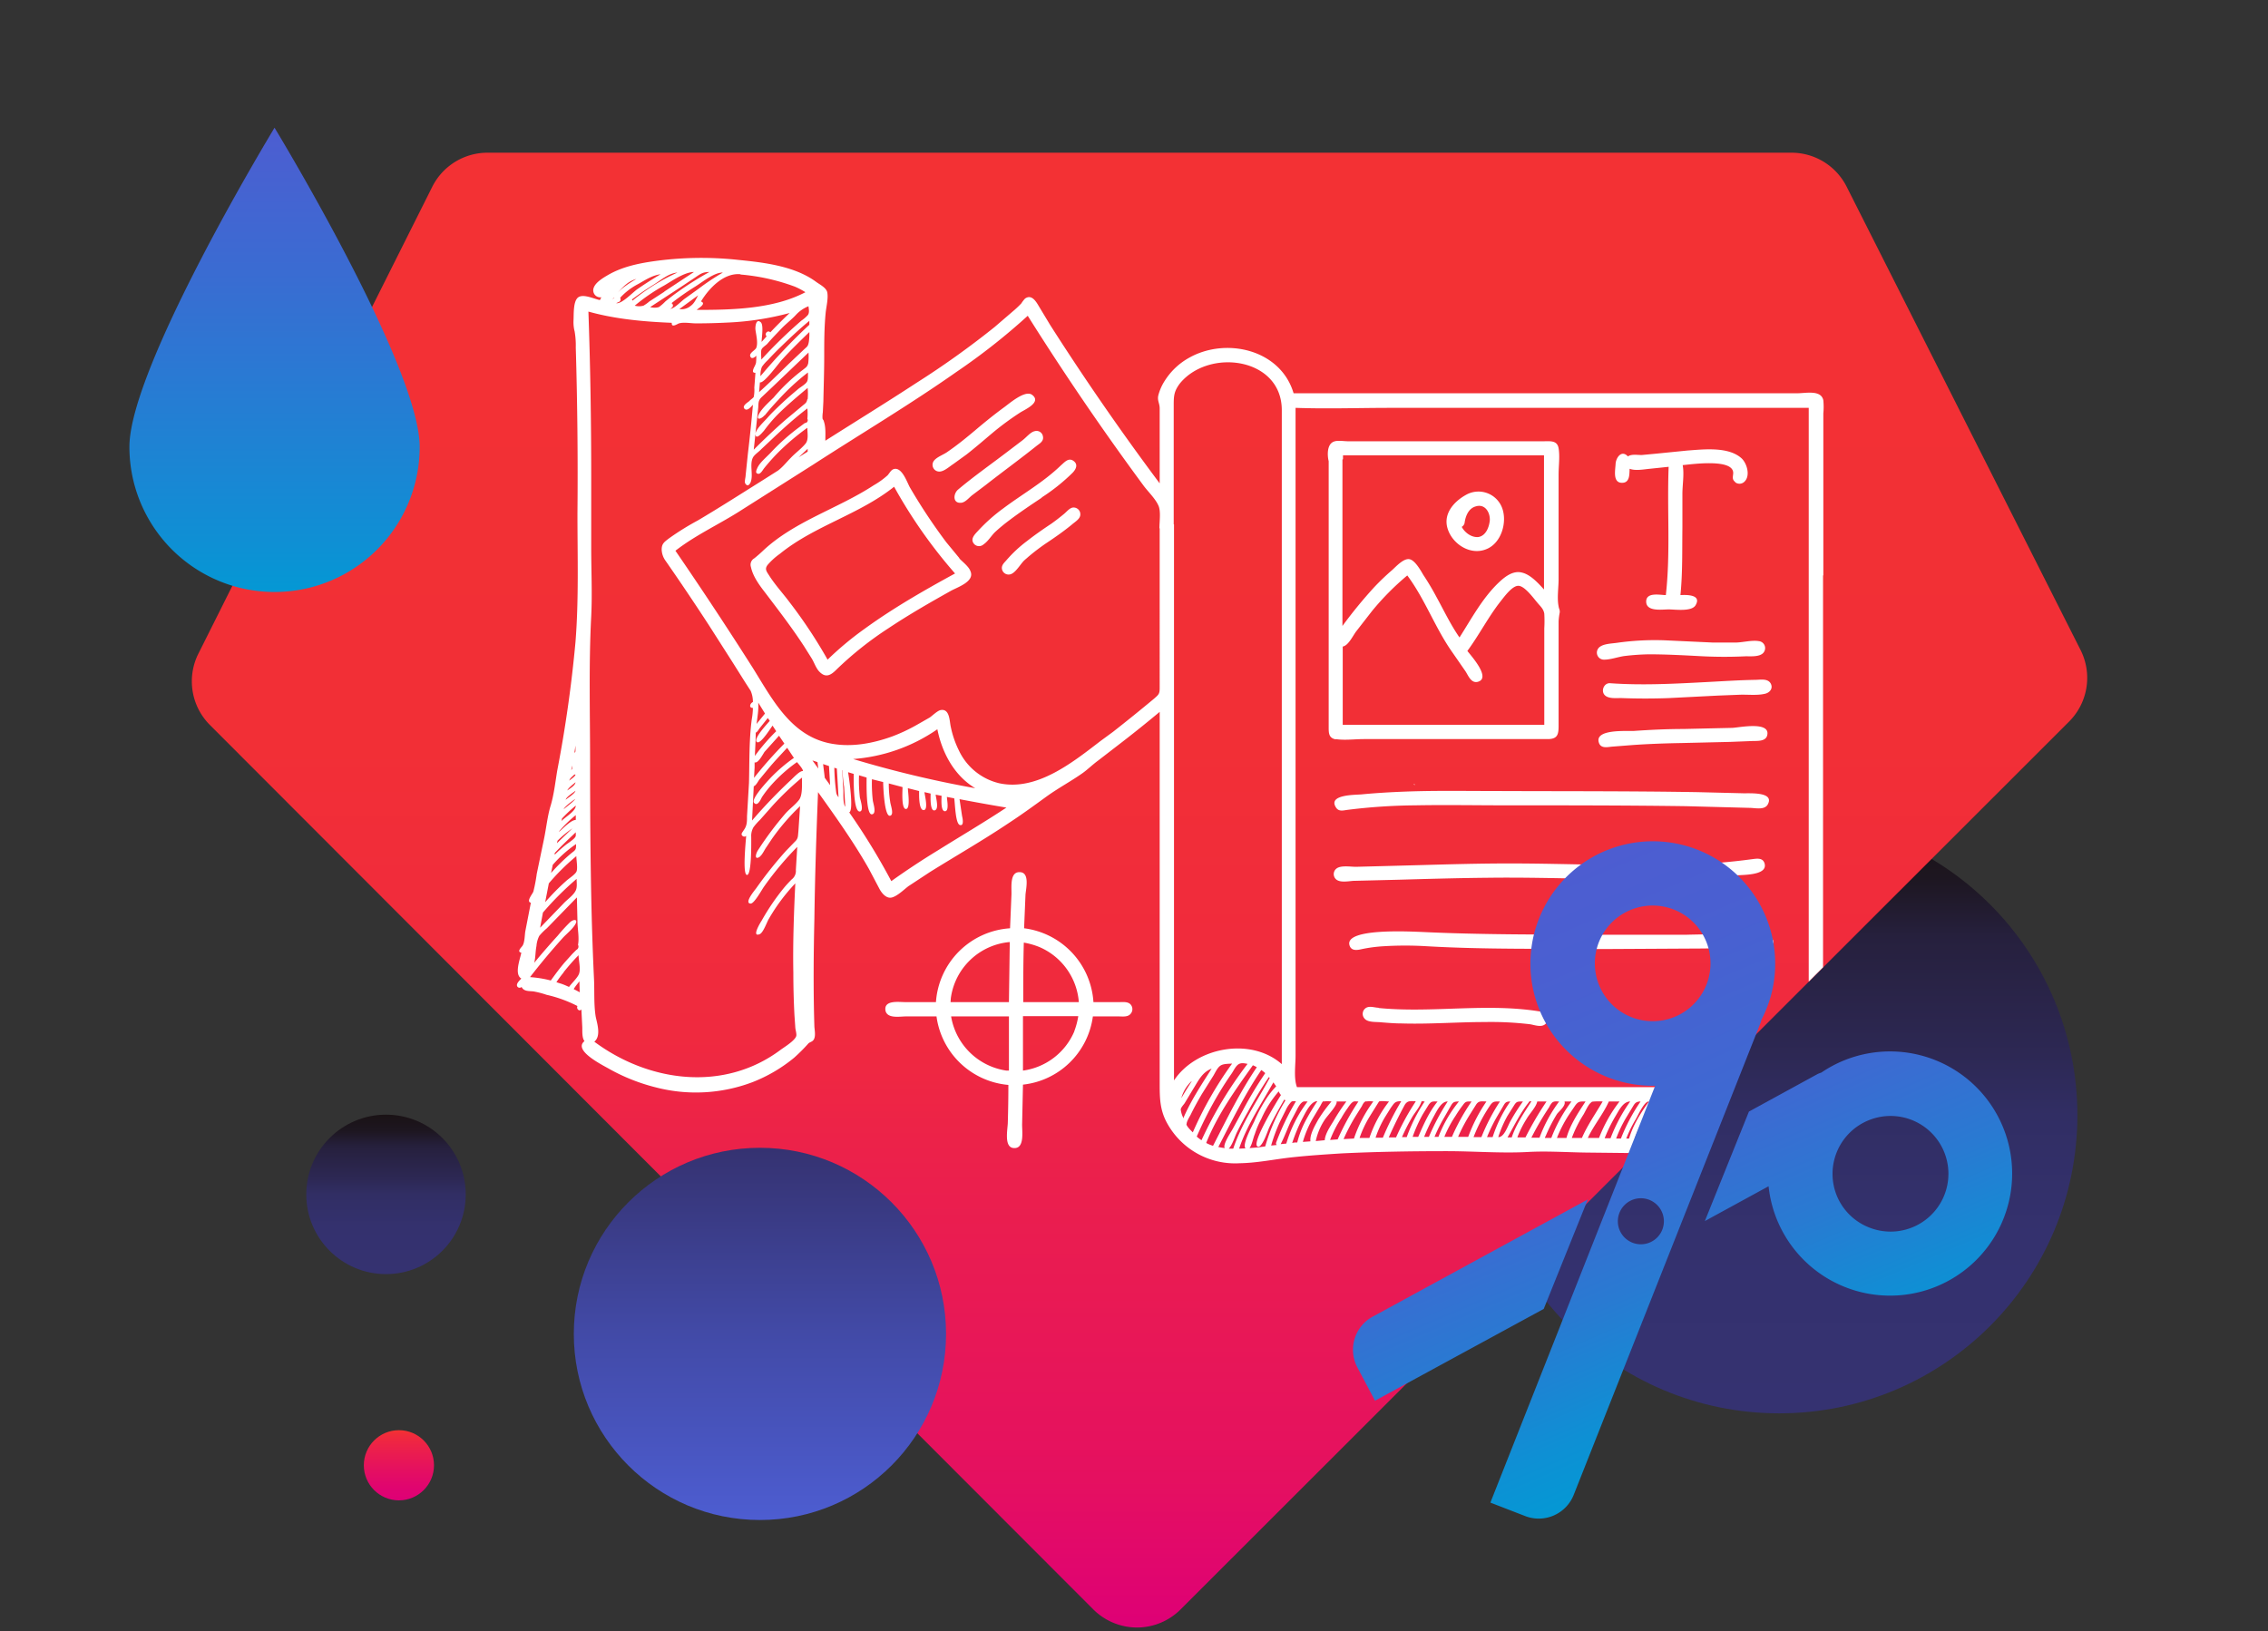
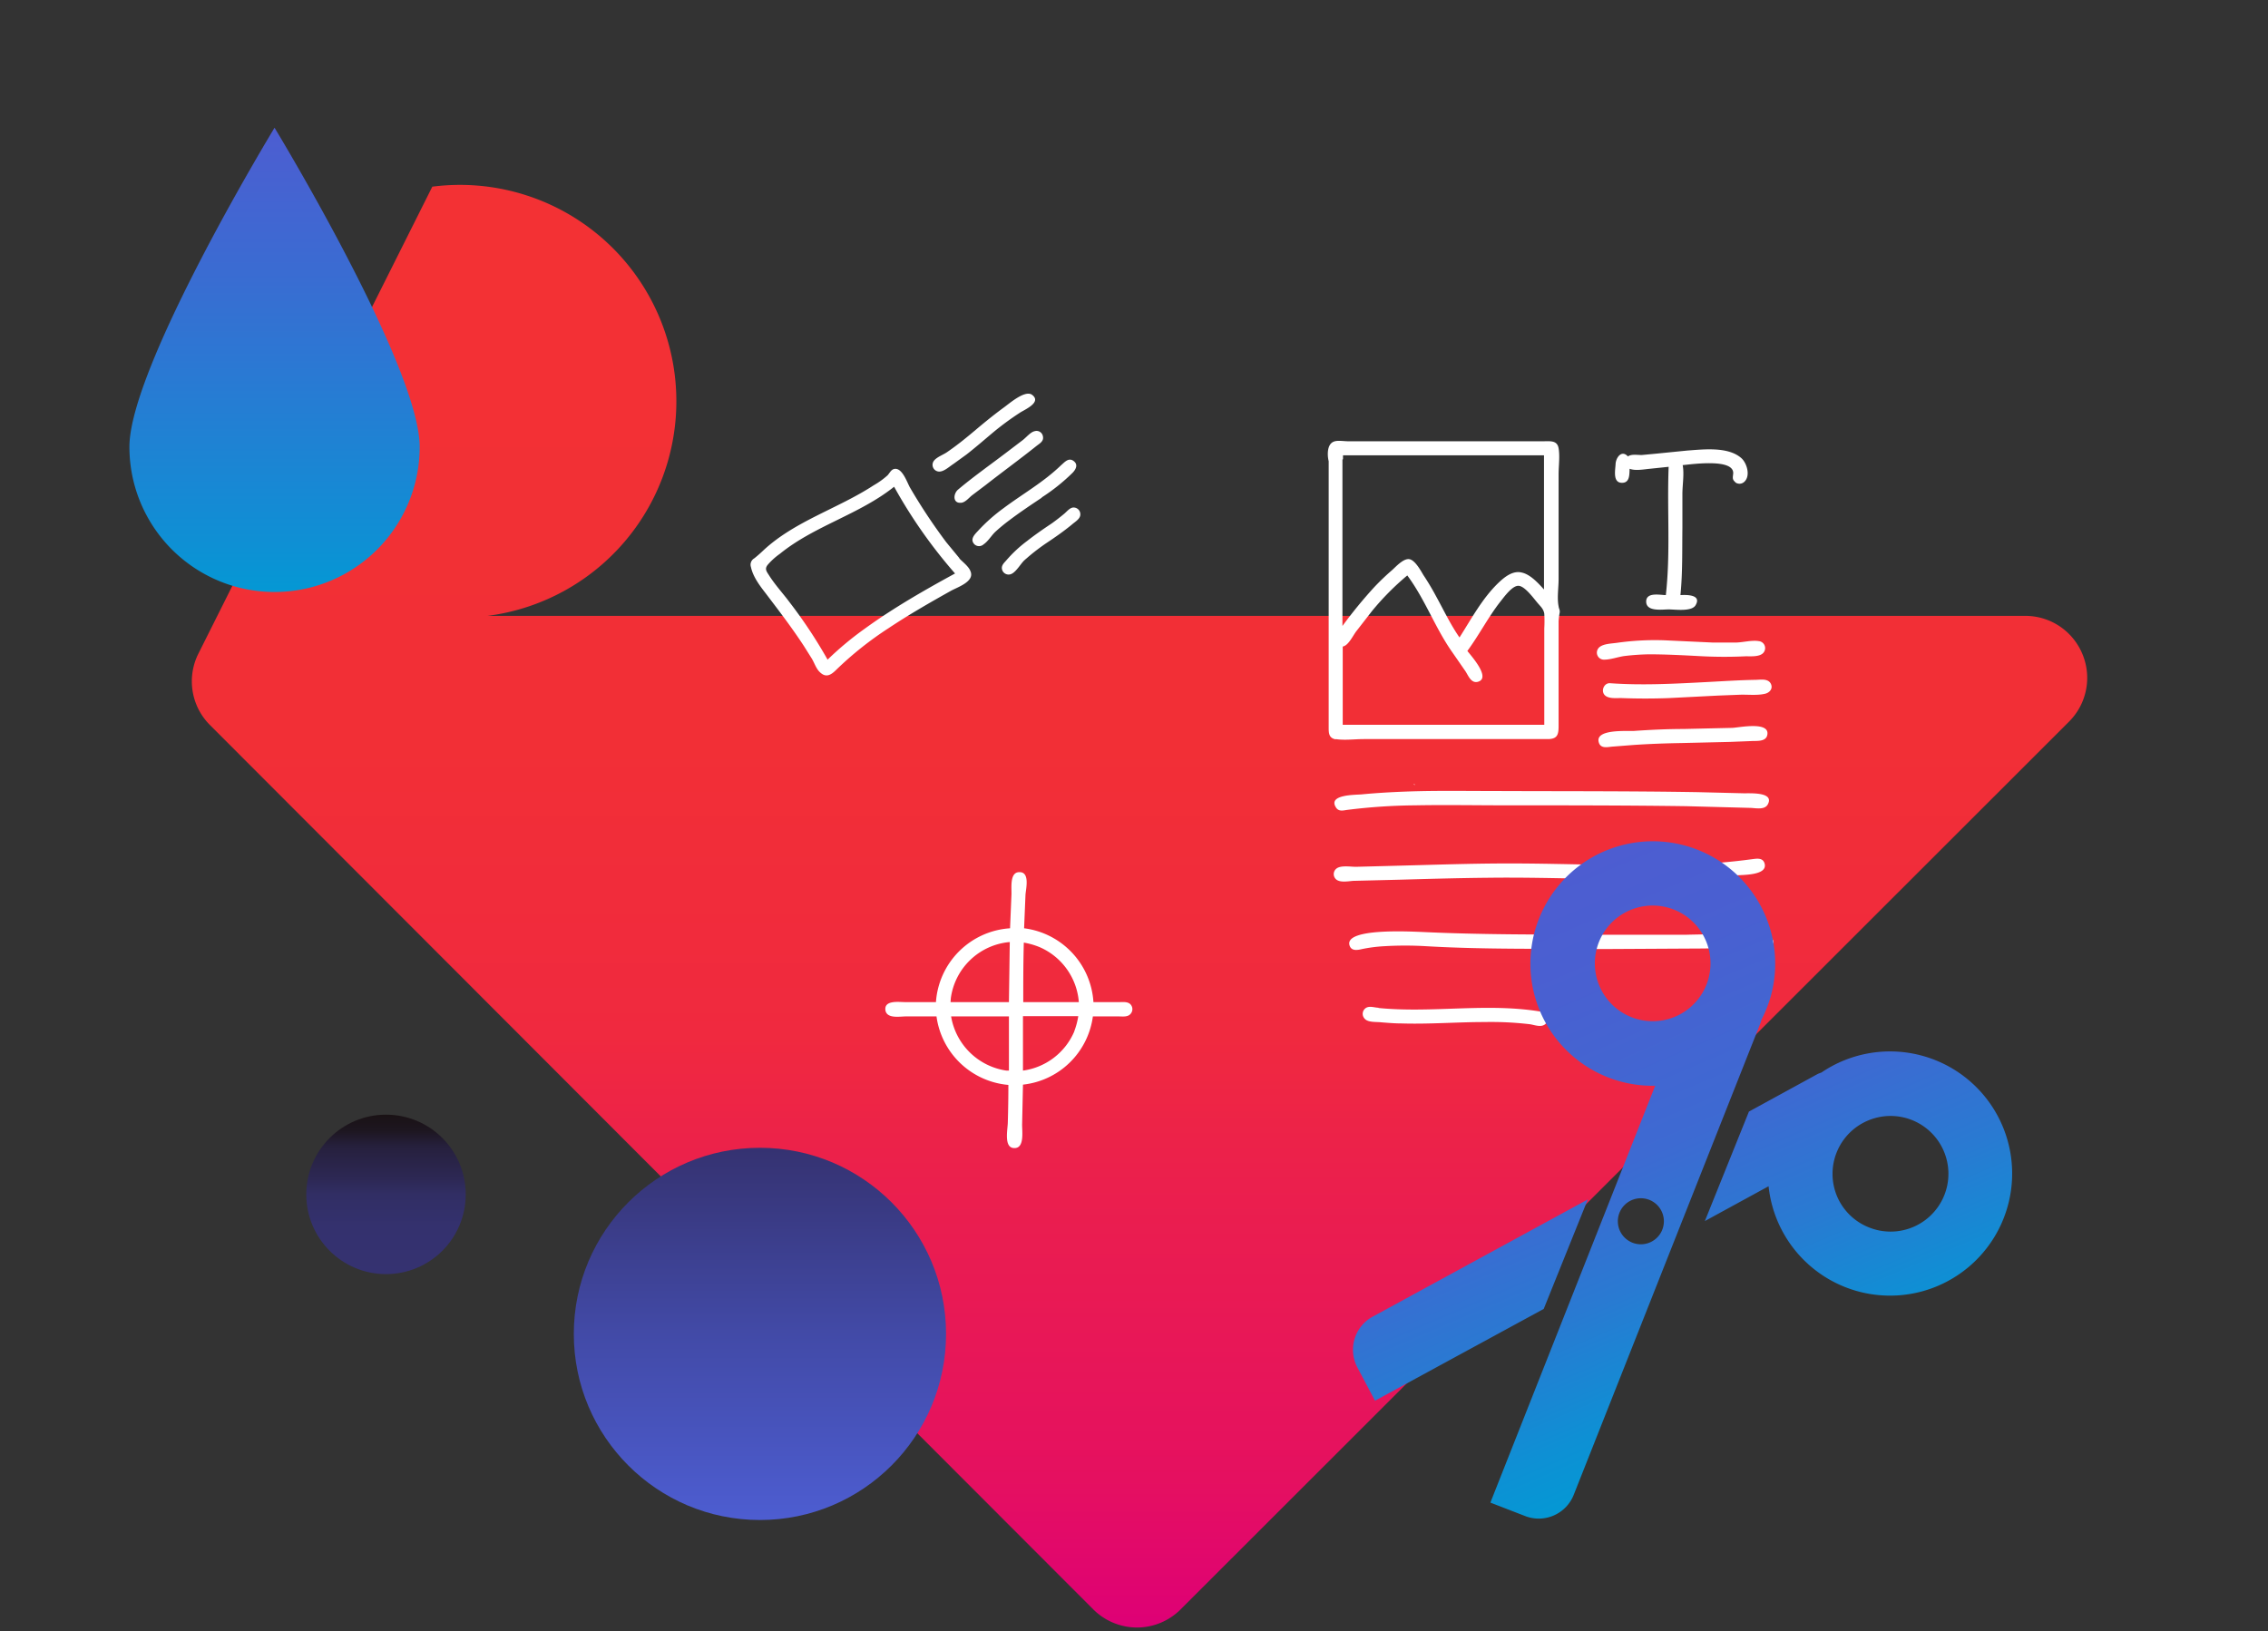
<svg xmlns="http://www.w3.org/2000/svg" xmlns:xlink="http://www.w3.org/1999/xlink" viewBox="0 0 807.9 581.1">
  <rect x="0" y="0" width="807.9" height="581.1" fill="#333333" stroke="none" />
  <defs>
    <linearGradient id="Neues_Verlaufsfeld_3" x1="633.8" x2="633.8" y1="503.5" y2="291.1" gradientUnits="userSpaceOnUse">
      <stop offset="0" stop-color="#353271" />
      <stop offset=".3" stop-color="#34316e" />
      <stop offset=".5" stop-color="#312e64" />
      <stop offset=".6" stop-color="#2d2854" />
      <stop offset=".8" stop-color="#26203d" />
      <stop offset=".9" stop-color="#1d1620" />
      <stop offset="1" stop-color="#1a1215" />
    </linearGradient>
    <linearGradient id="Unbenannter_Verlauf_70" x1="405.9" x2="405.9" y1="579.7" y2="54.4" gradientUnits="userSpaceOnUse">
      <stop offset="0" stop-color="#de0076" />
      <stop offset=".1" stop-color="#e51060" />
      <stop offset=".3" stop-color="#eb1f4d" />
      <stop offset=".4" stop-color="#f0293f" />
      <stop offset=".6" stop-color="#f22f36" />
      <stop offset="1" stop-color="#f33134" />
    </linearGradient>
    <linearGradient id="Unbenannter_Verlauf_19" x1="97.8" x2="97.8" y1="210.8" y2="45.5" gradientUnits="userSpaceOnUse">
      <stop offset="0" stop-color="#0498d4" />
      <stop offset=".1" stop-color="#0e90d4" />
      <stop offset=".7" stop-color="#3b6bd2" />
      <stop offset="1" stop-color="#4d5dd1" />
    </linearGradient>
    <linearGradient id="Unbenannter_Verlauf_48" x1="142.1" x2="142.1" y1="534.5" y2="509.5" gradientUnits="userSpaceOnUse">
      <stop offset="0" stop-color="#de0076" />
      <stop offset=".2" stop-color="#e0056f" />
      <stop offset=".5" stop-color="#e6135c" />
      <stop offset=".9" stop-color="#f0293e" />
      <stop offset="1" stop-color="#f43232" />
    </linearGradient>
    <linearGradient id="Unbenannter_Verlauf_47" x1="270.7" x2="270.7" y1="541.5" y2="408.9" gradientUnits="userSpaceOnUse">
      <stop offset="0" stop-color="#4d5dd1" />
      <stop offset=".5" stop-color="#424aa7" />
      <stop offset="1" stop-color="#353271" />
    </linearGradient>
    <linearGradient id="Neues_Verlaufsfeld_3-2" x1="137.5" x2="137.5" y1="453.9" y2="397.1" xlink:href="#Neues_Verlaufsfeld_3" />
    <linearGradient id="Unbenannter_Verlauf_72" x1="460.4" x2="671.1" y1="269.3" y2="269.3" gradientTransform="translate(559.71 1038.06) rotate(-113.17)" gradientUnits="userSpaceOnUse">
      <stop offset="0" stop-color="#0498d4" />
      <stop offset=".1" stop-color="#0e90d4" />
      <stop offset=".3" stop-color="#297ad2" />
      <stop offset=".5" stop-color="#3d6ad2" />
      <stop offset=".8" stop-color="#4960d1" />
      <stop offset="1" stop-color="#4d5dd1" />
    </linearGradient>
    <style>
      .cls-8{fill:#fff}
    </style>
  </defs>
  <g id="Ebene_2" data-name="Ebene 2">
    <g id="CORPORATE">
-       <circle cx="633.8" cy="397.3" r="106.2" fill="url(#Neues_Verlaufsfeld_3)" />
-       <path fill="url(#Unbenannter_Verlauf_70)" d="M741.1 231.5l-83.3-165a22 22 0 00-19.7-12.1H173.7A22 22 0 00154 66.5L70.7 232.8a22 22 0 004.1 25.5l314.6 315a22.1 22.1 0 0015.6 6.5 22 22 0 0015.6-6.5L737 257.1a22 22 0 004.1-25.6z" />
+       <path fill="url(#Unbenannter_Verlauf_70)" d="M741.1 231.5a22 22 0 00-19.7-12.1H173.7A22 22 0 00154 66.5L70.7 232.8a22 22 0 004.1 25.5l314.6 315a22.1 22.1 0 0015.6 6.5 22 22 0 0015.6-6.5L737 257.1a22 22 0 004.1-25.6z" />
      <path fill="url(#Unbenannter_Verlauf_19)" d="M46.1 159.2a51.7 51.7 0 00103.4 0c0-28.6-51.7-113.7-51.7-113.7s-51.7 85.1-51.7 113.7z" />
      <path fill="none" d="M0 0h807.9v581.1H0z" />
-       <circle cx="142.1" cy="522" r="12.5" fill="url(#Unbenannter_Verlauf_48)" />
      <circle cx="270.7" cy="475.2" r="66.3" fill="url(#Unbenannter_Verlauf_47)" />
      <circle cx="137.5" cy="425.5" r="28.4" fill="url(#Neues_Verlaufsfeld_3-2)" />
      <path d="M630.7 243.4c-1.1-1.8-3.8-1.2-5.5-1.2-5.9.1-11.7.5-17.6.8-11.4.6-22.7 1.2-34 .4-2-.2-3.2 2.2-2.3 3.8 1.2 2 4.7 1.4 6.6 1.5 5.4.2 11 .2 16.4 0l17.7-.9 7.7-.3c2.7-.1 6.1.3 8.8-.3 1.8-.3 3.3-1.9 2.2-3.8zM569.2 231.2a2.5 2.5 0 002.2 3.8c2.4 0 5-1 7.3-1.3a84 84 0 018.7-.6c5.8 0 11.5.3 17.3.6a159.4 159.4 0 0017.2.1c1.9 0 5.4.3 6.5-1.6a2.5 2.5 0 00-1.9-3.8c-2.4-.4-5.4.4-7.9.5H610l-17.2-.8a96.2 96.2 0 00-16.8.9c-2 .3-5.7.3-6.8 2.2zM618.1 171.8a2.5 2.5 0 003.3-.2c2.2-2.1.9-6.5-1-8.3-4.7-4.3-13.6-3.2-19.3-2.8l-11 1.1-5.3.5c-1.5 0-3.7-.4-4.9.5-2.3-2.5-4.3.5-4.4 2.7s-1.1 6.7 2.3 6.7c2.8 0 2.6-3 2.7-5 2.1.8 5 .2 7.2 0l6.7-.7c-.6 15.2.7 30.6-1 45.7-2 0-7.1-1.2-7 2.4s5.7 2.7 8 2.7 8.2.9 9.6-1.5c2.3-3.9-3.5-3.7-5.4-3.6.8-8 .6-16 .7-24V176c0-3.3.7-7.1.1-10.3 3.2-.3 17.8-2.4 18 2.7 0 1.3-.6 2.3.7 3.3zM398.8 357h-9.3a28.3 28.3 0 00-24.7-26.3l.5-12c.2-2.3 1.6-8.1-2.2-8-3.5 0-2.7 5.6-2.8 8l-.5 12a28.3 28.3 0 00-26.4 26.3h-11c-2.2 0-7.5-.8-7 2.9.5 3.1 5.1 2.2 7.2 2.2h11a28.3 28.3 0 0025.6 24.4q0 6.7-.2 13.3c0 2.4-1.6 9.3 2.4 9.2 3.7 0 2.6-6.3 2.7-8.7l.3-13.9a28.2 28.2 0 0024.9-24.3h9.2c1.5 0 3.3.3 4.3-1a2.5 2.5 0 00-.2-3.4c-1-.9-2.5-.7-3.8-.7zm-39.5 24.4h-.8a23.4 23.4 0 01-19.7-19.3h20.6v19.3zm.1-24.4h-20.8l.1-1.4a23.2 23.2 0 0121-20l-.3 21.4zm23.3 10.4a23.3 23.3 0 01-18.3 14V362h19.7a26.3 26.3 0 01-1.4 5.3zM364.5 357c0-7 0-14.1.2-21.2a26.8 26.8 0 015.6 1.6 23.3 23.3 0 0114 19.6zM476.1 313.4c1.5 1.1 4.4.5 6 .4l16.2-.4c10.6-.3 21.2-.6 31.9-.7 24-.3 47.9 1.2 71.8.2 5.3-.2 10.5-.5 15.7-1 2.4-.3 12 .2 10.9-4.2-.6-2.3-2.9-1.8-4.6-1.6a219.2 219.2 0 01-23.6 1.9c-21 .7-41.9-.4-62.8-.4-10.6 0-21.3.3-31.9.6l-15.1.4-7.6.2c-1.9 0-5.3-.6-6.9.6a2.5 2.5 0 000 4zM503.6 279.3a2.1 2.1 0 01.3.5 3 3 0 010-.5zM500.7 282c-5.3.2-10.5.5-15.7 1-2.1.2-11.9 0-9.2 4.5 1 1.8 2.7 1.2 4.3 1a206.3 206.3 0 0124.1-1.6c10.6-.2 21.3 0 31.9 0 21.5 0 43 0 64.5.3l15.1.4 7.5.2c2 0 5.3.9 6.5-1.2 2.6-4.7-6.9-3.9-8.9-4l-16.1-.4c-24-.4-48-.3-72-.4-10.7 0-21.4-.2-32 .2zM617.1 259.3l-17.5.4c-5.8 0-11.8.3-17.7.7-2.6.1-13.7-.7-12.4 4 .6 2.3 2.9 1.8 4.6 1.6l7.7-.6c5.8-.4 11.7-.6 17.5-.7l17-.4 7.6-.3c1.8-.1 5 .3 5.6-2 1.3-5.2-10-2.8-12.4-2.7zM491 359c-1.2 0-3-.7-4.3 0a2.5 2.5 0 00-.5 4c1.2 1.3 4.2 1 5.8 1.2 2.5.2 4.9.4 7.3.4 9.9.3 19.7-.5 29.6-.5a117.4 117.4 0 0116.2.8c1.7.3 4 1.2 5.4-.1s.8-4-1-4.3c-19.4-3.4-39 .5-58.4-1.4zM371.1 177.2a68.4 68.4 0 0010.9-8.7c1.2-1.2 2.2-3 .4-4.3s-3.2.5-4.5 1.6c-6.2 6-13.7 10.2-20.5 15.3a61.4 61.4 0 00-9 8c-1.2 1.3-3 3-1.3 4.8a2.4 2.4 0 003.3 0c1.5-1 2.7-3 4-4.3a62.8 62.8 0 015.2-4.3c3.7-2.8 7.6-5.4 11.5-8zM334.6 168c1.7 0 3.6-1.8 5-2.7l4.7-3.4c3.2-2.5 6.3-5.2 9.4-7.8a101.3 101.3 0 019.5-7c1.6-1.1 8-3.7 4.5-6.4-2.5-2-8.3 3.2-10.3 4.6-3.4 2.5-6.6 5.1-9.8 7.8s-6.5 5.4-10 7.8c-1.3 1-3.7 1.8-4.8 3.1a2.4 2.4 0 001.8 4zM369.3 158.8c1.2-.9 2.6-1.7 2.2-3.4a2.3 2.3 0 00-2.9-1.8c-1.5.3-3 2.2-4.3 3.2l-5 3.8c-6 4.6-12.3 9-18 13.8-1.8 1.5-2 5.1 1.2 4.7 1.4-.2 2.6-1.7 3.7-2.6l4.9-3.7c6-4.7 12.2-9.2 18.2-14zM341.8 198.9l-4.7-5.7a200.1 200.1 0 01-13-19.6c-1-1.8-2.8-7.3-5.7-6.5-1 .3-1.5 1.4-2.2 2.2a28.4 28.4 0 01-5 3.6c-12.7 8.3-28 12.7-39.2 23.1a49 49 0 01-3.3 2.9 2.6 2.6 0 00-1.2 3.1c.7 3.4 3.1 6.6 5.2 9.3 4.7 6.2 9.4 12.3 13.7 18.9l2.7 4.3c.9 1.4 1.6 3.7 2.9 4.9 2.2 2.2 4 1.1 5.9-.8a122 122 0 0118.6-14.8c7.2-4.8 14.7-9.1 22.2-13.3 2.3-1.3 8.6-3.3 7-7-.6-1.7-2.8-3.3-4-4.6zM308 224a114.8 114.8 0 00-13.2 11 172.3 172.3 0 00-13.5-20.4c-2.3-3.1-5-6-7.2-9.4-1-1.6-1.8-2.4-.7-3.9a23.9 23.9 0 014.4-4c12.3-10 28.3-14 40.7-23.9a176.8 176.8 0 0021.7 30.9c-11 6-22 12.3-32.2 19.7zM550.5 404.9zM267.8 256.5v-.2z" class="cls-8" />
-       <path d="M649.5 205v-57.7a24.3 24.3 0 000-4.7c-.8-3.8-6.2-2.5-9.3-2.5H460.8c-4.6-15.6-24.1-20.1-37.3-12.6a24 24 0 00-8.5 8 18.1 18.1 0 00-2.4 5.4c-.4 1.8.5 2.8.5 4.6v26.7a928.5 928.5 0 01-39-56.4L370 109c-1-1.7-2.6-4.3-4.9-2.6a12 12 0 00-1.3 1.7 37 37 0 01-3.1 2.9l-6.4 5.5a308.8 308.8 0 01-28 20c-10.7 7-21.6 13.7-32.3 20.5 0-2.3.2-4.7-.5-6.8-.1-.6-.3-.5-.5-1.1a10.2 10.2 0 01.1-2.2l.2-3.9c.1-5.3.3-10.6.3-16 0-5.1 0-10.2.5-15.4.2-2.2 1-5.2.6-7.4-.3-1.7-2.8-2.9-4-3.8-7.6-5.6-18.5-6.9-27.6-7.8a121.9 121.9 0 00-30.5.5c-5.5.8-11 2-15.9 4.8-1.7 1-4.5 2.6-5.2 4.6a2.5 2.5 0 002.7 3.4l-.5 1c-2.2-.4-6.6-2.7-8.2-.5-1.3 1.7-1.1 5.7-1.2 7.7a13.3 13.3 0 00.4 4 29.4 29.4 0 01.4 5.7 1527.3 1527.3 0 01.6 59.2c0 15.2.5 30.6-.7 45.7a467.4 467.4 0 01-6.5 45.8c-.7 4.2-1.2 8.9-2.5 13-1 3.5-1.4 7.4-2.2 11.3l-2.6 12.5a55.5 55.5 0 01-1.2 6.3c-.3.9-2.7 3.6-.9 4l-2 10.3c-.2 1.4-.2 3.7-.9 4.9-.3.6-2.3 2.2-.5 2.6-.4 2.2-2.6 7.7 0 9.2-.5.6-2.2 2-1.3 3a1 1 0 001.4 0c.8 1.7 2.8 1.4 4.3 1.6a31.8 31.8 0 014.6 1.2 46.2 46.2 0 0111 4c-.5 1 .7 2.1 1.4 1.2l.3 6c.1 1.5-.2 4 .8 5.3-4.3 3.4 7 8.8 9 10a67.8 67.8 0 0016.5 6.5 56.9 56.9 0 0034.4-1.9 54.3 54.3 0 0014.8-8.7 61.4 61.4 0 005-5c.5-.6 1.5-.6 2-1.5.7-1.2.3-3.2.2-4.5-.4-12.9-.3-25.7 0-38.6.2-15 .7-30 1.3-45 6.3 8.8 12.7 17.8 18.1 27.3l3.8 7.2c.8 1.5 2.5 3.6 4.5 3s4.1-2.7 5.8-4l7.6-5c9.3-5.8 18.9-11.3 28-17.4 4.6-3 9-6.2 13.4-9.4s9-5.6 13.2-8.6c1.9-1.4 3.4-2.9 5.3-4.3l7-5.4q7.7-5.9 15-12v132.1c0 5.4 0 9.8 2.8 14.7a27.6 27.6 0 0025.7 14c6-.1 11.8-1.3 17.7-2 6.1-.7 12.3-1.1 18.5-1.5 12.4-.6 25-.8 37.5-.8 9.6 0 19.5.8 28.8.3 6.8-.4 13.9.1 20.8.2l18.3.2 5.1-5h-1.9a49.5 49.5 0 013.9-7.5l2-3.3a9.5 9.5 0 011.3-2.2c.7-.6 1.1-.4 2.2-.4-.3 2.2-2.6 4.4-3.7 6.2a27.6 27.6 0 00-3.6 7l4-4c2-3 4.4-5.8 5.5-9.2h.8c-1.7 2.7-3.9 5.4-5.5 8.4l6-6a6 6 0 012.2-2.2l5.3-5.3H462c-1.2-3.2-.5-7.8-.5-11.2V364v-70.6-96-52.1c11.3.4 22.7 0 34 0h148.8v204.4l5.1-5.1v-84V205zM205 265.6v2.1l-.4.6.4-2.7zm-1.2 7c0 .7.2 1.3-.3 1.7l.3-1.6zm.8 3.3a.5.5 0 00.4 0c0 .7-1.7 1.7-2.2 2.2.1-.8 1.3-1.6 1.8-2.2zm.4 2.7c0 1.2-2 2.3-2.9 3 .2-.8 2.2-2.3 3-3zm0 3c0 1-2.8 2.7-3.5 3.3.2-1 2.8-2.6 3.5-3.2zm0 2.8c0 .7-3.6 3.3-4.2 3.9.3-1 3.4-3.2 4.3-3.8zm-4.9 7.3a45.2 45.2 0 015-4.7c0 2-3.7 4-5.1 5.5l.2-.8zm-.8 4.3a42.7 42.7 0 015.8-5.6v1.7c-1.7 0-4.6 3.1-5.9 4.2a2.2 2.2 0 000-.2zm-.7 3.5a36.8 36.8 0 015.3-4.4l-5.5 5.3zm-1 4.4c2.4-2.6 5-5 7.5-7.4 0 1.4.2 1.4-.8 2.4a27.7 27.7 0 01-2.4 1.8 45.2 45.2 0 00-4.3 3.8zm-.7 4.2a43.3 43.3 0 018.3-7.4c0 1.8 0 2-1.5 3.1a66.1 66.1 0 00-7.4 7.2l.6-2.9zm-1.4 6.6a78.9 78.9 0 019.8-9.7c0 1.4.6 4.5 0 5.6s-2.9 2.5-3.8 3.4c-2.6 2.3-5 4.8-7.3 7.4l1.3-6.7zm-2.1 10.4a110.8 110.8 0 0112-12c0 1.4.3 3.1-.4 4.3-.8 1.6-3 3.1-4.2 4.4l-8.4 8.7 1-5.4zm-4.6 23a245 245 0 0111.7-14c1.3-1.4 3.3-3 4.3-4.6 1.3-2-.3-2.2-1.7-1a59.5 59.5 0 00-4.4 4.8c-2.9 3.2-5.7 6.4-8.4 9.7.5-2 .4-4 .8-6a9.4 9.4 0 011-3.6 21.7 21.7 0 012.7-2.7l10.7-11 .2 8.4c0 2.7.7 5.9.2 8.5a1.3 1.3 0 01-.6 1.8l-1.4 1.4-2.7 3c-1.8 2.1-3.4 4.3-5 6.5a40 40 0 00-7.4-1.2zm10.6 2.2l-1.2-.4q1.2-1.8 2.6-3.5v-.1c1.7-2.1 3.4-4.1 5.3-6 0 1.8.8 4.7.2 6.5-.4 1.4-2.7 3.5-3.6 4.8-1.1-.5-2.2-1-3.3-1.3zm5 2c.6-1 1.3-1.8 2-2.7l.1 3.9a27 27 0 00-2.1-1.1zm83.7-230.4c-.3 1.5-.5 1.5-1.6 2.5l-5.4 5.1c-3.5 3.4-7 6.9-10.7 10.2l.3-3.5c1.4.6 6.8-7 8-8.2 3-3.3 6.3-6.5 9.6-9.7a18.4 18.4 0 01-.2 3.6zM272.4 148c1.6-2 3.2-3.8 4.9-5.6a80 80 0 0110.5-9.7c0 1 .1 2.5-.3 3.2-.5 1-2.4 2-3.3 2.8-1.9 1.6-3.8 3.2-5.7 5s-3.4 3.2-5 5c-1.3 1.5-3.9 3.8-4.4 5.7l1-9.2c.1-1.8 0-2.6 1.3-3.8l3.5-3.3 13.1-12.5a19.8 19.8 0 01-.1 3.8c-.3 1.2-.7 1.4-1.7 2.2a64.1 64.1 0 00-10.6 10c-1.7 1.7-4 3.7-5.2 5.8-1.3 2.5.7 2 2 .5zm15.2-5.8c-.3 1.3-.6 1.4-1.7 2.3l-6 5c-3.9 3.4-7.7 7-11.4 10.7l.6-5.6c.1 2.5 2.5-.6 3-1.1a53.5 53.5 0 014.8-5.7c3.4-3.4 7.1-6.5 10.8-9.6a21.4 21.4 0 010 4zm.7-26.5a201.8 201.8 0 00-17.4 18.3 7.8 7.8 0 01.5-3.3 14.4 14.4 0 012.1-2.4q2.3-2.5 4.8-4.9c3.2-3.1 6.5-6.2 10-9.1v1.3zm-.5-3.5a12.5 12.5 0 01-2.3 2 172.8 172.8 0 00-14.3 13.9c0-1-.2-2.5 0-3.4s1.6-1.6 2.2-2.3c1.7-2 3.5-3.8 5.3-5.7 1.6-1.6 3.3-2.9 4.8-4.5a12.2 12.2 0 014.5-3.1c.1 1.1.4 2.2-.2 3.1zm-24-14.4a72.9 72.9 0 0119.3 4.3 25.3 25.3 0 013.8 2c-11.4 6-26.1 6.3-38.7 6.3.2-.4 3.7-2.2 1.5-3 2.9-4.8 8.2-10.3 14.1-9.7zM246 109a5 5 0 01-4 1.1l6.7-4.9c-.8 1.4-1.3 2.8-2.7 3.8zm2.8-6.1l-5 3.6c-1.1.8-3.8 3.6-5 3.5.5-.3 1.2-.8.8-1.6a1 1 0 00-.4-.4 95.8 95.8 0 018.6-6c2.5-1.6 6.7-5 9.7-4.9a84.4 84.4 0 00-8.7 5.8zm3.9-6a113.7 113.7 0 00-10.7 6.7 87.3 87.3 0 00-5 3.8 15.5 15.5 0 01-2.3 2 5.6 5.6 0 01-3.1 0l10.7-7 5.4-3.6c1.8-1.2 2.6-1.9 5-1.9zm-16 7l-5.4 3.5a13 13 0 01-2.1 1.5 6 6 0 01-3.1 0 66.5 66.5 0 0110.5-7.2c2.9-1.7 7.3-4.8 10.6-4.8l-10.6 7zm-11.4 3.2a.9.9 0 00-.2-.4c2.5-1.9 5-3.6 7.6-5.2s5.5-4.2 8.6-4.4a72.2 72.2 0 00-16 10zm1.7-7.9a42 42 0 00-4.5 2.9 18.3 18.3 0 00-2.5 2.2c2.2-2.4 4-4.3 7-5zm-6.4 8.3a1 1 0 00.3-1.4 23 23 0 016.4-4.9c2.5-1.4 5-3.1 8-3.5-2.8 1.7-5.5 3.4-8.1 5.2-1.8 1.2-5.7 5.5-7.7 5.1zm-1.8-1.4v.2c-.3 0-.5.2-.8.3l.8-.5zm51.9 199c.8-.5 1.7-2.5 2.3-3.3l2-3a77.4 77.4 0 0110-11.6l-.6 9c-.2 1.7 0 2.5-1.3 3.7l-3.1 3.2a144.6 144.6 0 00-10.6 13.3c-.5.7-4.5 5.4-2 5.5 1.3 0 4-5 4.8-6.1a112.7 112.7 0 0111.8-14.1l-.5 8.2a3.8 3.8 0 01-1.5 3.4 51 51 0 00-2.5 2.7 81.8 81.8 0 00-8.2 12c-.4.6-3.7 6-.7 4.8 1.3-.5 2.6-4.4 3.3-5.5a66.8 66.8 0 019.4-12.6c-.5 10.5-.9 21.2-.7 31.8q0 7.6.4 15.2l.3 4.3c0 .7.6 2.5.3 3.2-.6 1.6-4 3.7-5.4 4.7-20.2 15.2-47 11.7-66.5-2.8 2.5-2 1-6.5.5-8.9-.7-4.3-.4-9-.6-13.3q-.6-12.7-.9-25.5c-.4-17.3-.5-34.7-.5-52.1 0-17.2-.5-34.6.4-51.7.4-8.2 0-16.2 0-24.5v-25.1c0-19.7-.3-39.3-1-59 9.6 2.7 19.8 3.6 29.7 4-.2 2 2.1.3 2.6.2 1.7-.5 4.2 0 6 0q5.7 0 11.5-.3a101.8 101.8 0 0021.9-3.4q-3.6 3.4-6.9 6.9c-.9-1-2.3.6-1.3 1.4l-1.8 2c0-1.4.8-6-.3-7-1.7-1.5-2 1.6-1.9 2.6.2 1.7 1 4.7.3 6.5-.3.8-2.3 1.7-2.2 2.8.3 1.5 1.6.7 2.2 0a18.5 18.5 0 01-.1 2.6 8.2 8.2 0 01-.7 1.6c-.3.7-.9 2 .5 1.9l-.4 5.3a13.1 13.1 0 01-.2 3.3c-.3.5-1.2 1-1.6 1.5-.6.5-2.5 1.6-1.8 2.6 1 1.3 2.5-.7 3.1-1.3-.5 5.8-1.1 11.7-1.8 17.5l-.8 7.7c0 .8-.6 2.5 0 3 .7 1 1.3.3 1.7-.4 1.2-2.6-.4-6.4.9-9 .5-1 2.2-2.1 3-3l3.2-3c4.2-4 8.6-8 13.2-11.5a18.9 18.9 0 010 3.7 1 1 0 01-.9 1.5l-1.6 1.2a74.2 74.2 0 00-10.6 9.4c-1.6 1.7-4 3.6-4.8 5.6-.3.7-.8 1.8.5 1.9.8 0 1.6-1.5 2-2a75 75 0 014.6-5.2 83.3 83.3 0 0110.8-9.2c0 2 .5 4.3-.7 5.7-1.5 1.8-3.6 3.3-5.2 5-1.5 1.5-2.8 3.2-4.5 4.5l-6 3.8c-7.5 4.7-15 9.5-22.6 14a95.2 95.2 0 00-10.3 6.4c-1.7 1.3-2.6 1.9-2.6 4a7.2 7.2 0 001.4 4q8 11.5 15.6 23.2L261 236l4.4 7 2 3.1a9.9 9.9 0 01.8 4c-1 .4-1.6 2.1 0 2.1a25.2 25.2 0 01-.4 4c-1 7.5-.8 15.2-1 22.7l-.7 11.9c0 2 0 3.4-1.2 5-.3.6-1.2 1.3-.4 2a1 1 0 001.3 0c-.1 1.6-1.4 13.9.3 13.9s1.5-12 1.5-13.5a6.2 6.2 0 01.8-3.5 21 21 0 012.3-2.6l4.6-5.2a103.6 103.6 0 0110.4-9.9c-.1 2.4.3 6.2-1.1 8s-3.3 3.1-4.8 4.8a116.9 116.9 0 00-9.8 13.1c-.8 1.2-1.4 3.7.7 2.3zm17-144.2l-3.2 2 3.2-3v.8a.8.8 0 000 .2zm-6 117a187.2 187.2 0 00-13.8 14.4l.6-12.2c.8-.2 1.6-1.9 2.1-2.5l3.3-4c2-2.4 4.3-4.8 6.5-7.2l2.4 3.6a56.8 56.8 0 00-8.2 7c-1.1 1.2-7.2 7.6-6 9s2.3-1 2.8-2a38.5 38.5 0 013.4-4.4 53.7 53.7 0 019.1-8.1c.4.5 2.3 2.6 2.1 3.2-1.1-.2-3.6 2.6-4.3 3.2zm-11.6-27.6l2.4 3.9-3 3.7c.3-2.4.8-5.2.6-7.6zm.6 9l2.8-3.5.7 1c-.8 1-6.2 6.6-4.5 7.6 1.3.7 4.8-5 5.5-5.9l1.3 2a71 71 0 00-7.6 8.8c.1-2.7.3-5.5.3-8.3.6-.2 1.1-1.2 1.5-1.7zm1.5 8.7l5.3-5.9 1.9 2.8a152 152 0 00-10.8 12.2l.2-3.7v-1.8c1.3.4 2.8-2.7 3.4-3.5zm17.2 2.9l1.8.6.3 2.3zm4.4 6.2l-.6-4.9 2.1.7.4 6.8-1.9-2.6zm4.1 5.4a76.9 76.9 0 01-.7-9l.9.3.6 10.2a3.5 3.5 0 01-.8-1.5zm2.5-1.2l-.4-6.9h.1a53 53 0 00.6 6l.4 7c-.9-1.2-.6-4.5-.7-6zm33.6 21.7a271 271 0 00-16.5 10.9 235.5 235.5 0 00-15-24.5c1.7-.6-.1-12.5-.4-14.3l2 .6c0 1.6-.2 13.7 2.2 13.4 1.5-.2.2-4.1 0-5a51.7 51.7 0 01-.3-7.9l2.7.8c0 1.5-.3 13.4 1.9 13.1 1.8-.2.4-4 .3-5a52.9 52.9 0 01-.3-7.5l4 1c0 1.4.4 12.6 2.5 12 1.5-.4.1-3.8 0-5a40.5 40.5 0 01-.5-6.5l4.9 1.3c0 1.1-.5 7.8 1.2 7.8s.7-6.2.7-7.4l4 1c0 1-.2 6.8 1.6 6.8s.4-5.3.3-6.4l2.2.5c0 1-.3 6.3 1.4 6s.5-4.4.4-5.6l2.1.4c0 1-.4 5.5 1.2 5.5s.7-4.1.7-5.1l2.6.5c.3 1.6.4 9 2 9.5s1-2.4.8-3.2l-.9-6q8.3 1.6 16.7 3C350.5 293 342 298 334 303zm-30.1-32.6a60.5 60.5 0 0030-10.6c1.7 8.4 6 16.5 13.5 21a388 388 0 01-43.5-10.4zm109.2-82.2V245c0 2.2-.3 2.4-2 3.9q-7.2 6-14.6 11.8L392 264c-9.9 7.6-22.8 18-36.2 15a21.3 21.3 0 01-14.2-11.6 34.1 34.1 0 01-2.9-8.4c-.5-2-.3-6.8-3.8-6-1.2.4-2.7 1.9-3.7 2.6L327 258a62.2 62.2 0 01-9.3 4.4c-6.7 2.4-14 3.8-21.1 2.6-14.6-2.4-21.3-15.6-28.4-27q-13.4-21.1-27.6-41.8c7.3-5.7 16-9.6 23.7-14.6l25.4-16.1c17-11 34.5-21.4 51-33a228.2 228.2 0 0025.4-20 980.1 980.1 0 0041.4 60.7c1.6 2.1 4 4.4 5.1 6.8 1 2 .4 5.8.4 8.2zm5-1.4v-28-14.4c0-3.4.1-5 2.2-7.8 10.4-12.7 36.3-9.2 36.3 9.5v233c-11-9.7-30.5-6.1-38.4 5.8V186.8zm6.4 198.4l-2.2 3.5-1.5 2.5a13 13 0 013.6-6zm-3 13a8.9 8.9 0 01-.9-2.9c0-.7 1-1.7 1.4-2.3l3-5c1.9-3 3.2-6 6.6-7.3-3.6 5.7-7.4 11.4-10.1 17.7l-.1-.2zm1.2 2.3c-.1-.8 1-2.6 1.4-3.3 1.2-2.5 2.6-5 4-7.4l4.2-6.7c.7-1.2 1.4-2.8 2.5-3.5s3-.6 4.1-.7a130.4 130.4 0 00-14 24.5c-.6-.6-2.1-2-2.3-2.9zm3.6 4.4a135.6 135.6 0 018-15.6q2.1-3.5 4.4-6.8c.7-1 1.4-2.6 2.4-3.3s2.2-.4 3.3-.2a142 142 0 00-16.4 27.2 11.7 11.7 0 01-1.7-1.3zm3.4 2.2c4-10 10.4-18.9 16.6-27.6a11.6 11.6 0 011.4.7c-6 8.8-10.7 18.5-15.6 28a15.6 15.6 0 01-2.4-1zm4.3 1.5c4.8-9.3 9.4-18.7 15.3-27.4a12.9 12.9 0 011.4 1.1 142.5 142.5 0 00-8 13.3l-3.6 6.6c-.6 1.1-3.7 5.7-2.8 6.8a22.2 22.2 0 01-2.4-.4zm3.7.6c1.3-1.3 2.1-4.2 3-6q1.8-3.6 3.8-7.1a142.7 142.7 0 017.5-12.4l.3.3c-4.5 8.3-10 16.2-13 25.2h-1.7zm3.7 0c2.8-8.4 7.9-15.9 12.2-23.6l1 1.4a28.3 28.3 0 00-2.9 3.5 53 53 0 00-5 9.2c-.7 1.4-4.4 8.3-3 9.4l-2.3.1zm3.6-.1c1-1.1 1.4-3.8 2-5.1.6-1.9 1.4-3.7 2.3-5.4a39.1 39.1 0 016.2-9.8 4.5 4.5 0 00.8 1.3c-1.3 2-10.5 17-8.4 18.3 1.6 1 3.7-5.6 4.2-6.7 1.6-3.4 3.5-6.7 5.4-10a1.9 1.9 0 00.4.3 66 66 0 00-7.2 16.4c-2 .3-3.8.5-5.8.6zm146.6-16.7c-2.6 4.3-5.5 8.5-7.3 13.3h-2a35.6 35.6 0 013.5-7.5l2.1-3.3c1.3-2 1.4-2.5 3.7-2.5zm-4.2 0c-2.9 4-5.7 8.4-7.1 13.2h-1a44.4 44.4 0 013.4-6.9c.8-1.4 3-6.3 4.6-6.3zm-3 0a65.4 65.4 0 00-7 13.2h-1.7a45.6 45.6 0 013.6-7.5l2-3.3c1-1.6 1.2-2.4 3.2-2.4zm-3.7 0a58.7 58.7 0 00-7 13.1h-2.1a55.4 55.4 0 013.7-7.6c1.3-2.1 2.8-5.5 5.4-5.5zm-3.8 0a51.9 51.9 0 00-7.3 13h-4c2.1-4.5 5.5-8.5 7.5-13zm-9 0a25.2 25.2 0 013 0c-2.5 4.3-5.4 8.4-7.4 13h-3.6a44.1 44.1 0 014.2-8.4c.7-1.2 1.5-3.1 2.4-4 .7-.6.4-.5 1.4-.6zm-3.1 0c-2.6 4-5.5 8.3-6.8 13h-3.4a47.1 47.1 0 014.1-8l2.3-3.4c1.2-1.7 1.7-1.6 3.7-1.6zm-5 0a53.3 53.3 0 00-7.2 13h-2.3l.2-.6v.1l.1-.2a56.1 56.1 0 014-7.8c.7-1 3.3-3 2.7-4.5zm-6.9.4c.8-.6 1.4-.4 2.5-.4a51.2 51.2 0 00-7 12.9h-2.9a103.4 103.4 0 016.3-10.8 7.2 7.2 0 011.1-1.7zm-2-.4a116.6 116.6 0 00-7.5 12.8h-2.9a36.2 36.2 0 013.3-6.6c1-1.8 3.4-4.2 3.8-6.2zm-5.4 0c-2.6 4-5.4 8.1-7 12.8H537c2.4-4.2 4.5-8.6 7.5-12.4a.7.7 0 011-.4zm-3 0a69.6 69.6 0 00-4.5 7.1c-1 1.8-2.2 5.7-4.3 5.6a41.2 41.2 0 013.3-7.6l2.2-3.5c1-1.6 1.2-1.6 3.2-1.6zm-4.5 0a47.3 47.3 0 00-6.3 12.7h-2a58 58 0 013.5-7.2l2-3.4c.9-1.5 1-2.1 2.8-2.1zm-3.7 0a72.6 72.6 0 00-6.6 12.7h-2.8a56.5 56.5 0 013.6-7.6 56 56 0 012.1-3.4c1.2-1.8 1.6-1.7 3.6-1.7zm-4.8 0A57.2 57.2 0 00523 405h-3.6a60.7 60.7 0 014.1-7.8l2.2-3.5c1-1.7 2-1.3 3.9-1.3zm-5.3 0a74.5 74.5 0 00-7 12.6h-2.7a42.6 42.6 0 014-7.5 43.8 43.8 0 012.6-3.8c1-1.4 1.3-1.3 3.1-1.3zm-4.5 0a46 46 0 00-7.3 12.6H511a57.8 57.8 0 013.5-7l2-3.5c1-1.7 1.1-2.1 3.2-2.1zm-4 0A80.1 80.1 0 00509 405h-1.7a68 68 0 013.5-7.4c1-1.8 2.6-5.2 4.8-5.2zm-3.6 0c-3 3.7-5 8.2-6.9 12.6h-2a52.1 52.1 0 013.6-8l2.1-3.4c1-1.4 1.5-1.2 3.1-1.2zm-4.6 0a57.5 57.5 0 00-6.4 12.7h-1.7a70.1 70.1 0 013.5-6.9c1-1.8 2.9-3.8 3.5-5.9zm-3.2 0a88 88 0 00-7 12.8h-2.6a155.6 155.6 0 015.7-11.6c1-1.6 2-1.3 3.8-1.3zm-5.2 0a98.2 98.2 0 00-6.5 12.9H490a36.7 36.7 0 013.4-7.4l2-3.2c1.3-1.8 1.5-2.4 3.7-2.4zm-7.7 0c.5-.3 2.8 0 3.4 0a43.7 43.7 0 00-7 13h-3.5a38.5 38.5 0 013.7-7.8l2.3-3.7 1-1.6zm-4.8 0a10.1 10.1 0 012.6 0 48 48 0 00-6.9 13.2l-3.7.2a67.7 67.7 0 014.3-8.2l2.2-3.5c.4-.8.7-1.5 1.5-1.8zm-5.3.7c1-1 1.2-.7 2.6-.7a89.3 89.3 0 00-7.4 13.5l-2.7.2a40.6 40.6 0 014-7.8q1-1.8 2.3-3.6a12.7 12.7 0 011.2-1.6zm-1.7-.7a70 70 0 00-4.6 7c-1.1 1.8-3 4.6-3.1 6.8l-3.2.3a21.7 21.7 0 013.2-7.6c.8-1.3 4.7-5.3 4.2-6.5zm-8.1 0a11.9 11.9 0 012.8 0 51.2 51.2 0 00-4.8 6.6c-1.1 2-3 5.2-2.7 7.6l-2.7.2a36.7 36.7 0 013.8-8.8l2.4-4c.2-.3.7-1.5 1.1-1.7zm-2.3 0a76.5 76.5 0 00-4.3 7.2 33.7 33.7 0 00-2.8 7.4c-.6 0-1.2 0-1.8.2a59.6 59.6 0 013.5-8.5c1-1.8 3-6.4 5.4-6.4zm-5.9.8c1-1 1-.8 2.5-.8a46.8 46.8 0 00-7.6 15l-2 .2c1.4-2.7 2.4-5.6 3.7-8.3l2.1-4a10.8 10.8 0 011.3-2.1zm-1.7-.8a89.7 89.7 0 00-7 14.6.8.8 0 00.2.9l-2 .2a57.8 57.8 0 013.3-8.8l2-4a10.1 10.1 0 011.3-2.1c.8-1 .7-.9 2.2-.9z" class="cls-8" />
-       <path d="M529.3 195.7c5.4-2 7.7-9.5 5.8-14.7a9 9 0 00-12.9-4.7c-4.5 2.5-8.5 7.1-6.3 12.7 2 5.2 8.1 8.8 13.4 6.7zm-7.6-9.3c.3-2.5 1.4-5.3 4-6 3.2-1 5.1 2 5 4.9-.2 2.3-1.3 5.5-4 6-2.4.3-4.9-1.5-6-3.6a2.3 2.3 0 001-1.3zM201 346.2z" class="cls-8" />
      <path d="M475.8 263.3c3.1.5 6.8 0 10 0h65.8c3.3-.1 3.6-1.8 3.6-4.8v-37.2a23.2 23.2 0 01.4-3.1c.1-1-.3-1.3-.4-2.2-.6-3 0-6.6 0-9.7V188v-19c0-3 .5-6.4 0-9.3s-3-2.5-5.4-2.5h-69.6c-1.5 0-3.7-.4-5 .1-2.6.9-2.4 5-1.9 7v94.4c0 2.3-.1 4.2 2.5 4.7zm2.6-99.7v-1.4H550V210c-2-2.2-4.8-5.3-7.8-6-3.3-.9-6.3 1.6-8.5 3.7-5.7 5.5-9.6 12.8-13.8 19.4-3.2-4.6-5.6-9.7-8.3-14.6a93.4 93.4 0 00-4.6-7.7c-1-1.7-3-5.3-5-5.6s-4.6 2.5-6 3.8a85.9 85.9 0 00-6.4 6.1 163.1 163.1 0 00-11.4 13.9v-59.3zm0 66.7c2-.4 3.6-4 4.8-5.5l5.6-7.2a95 95 0 0112.5-12.6c6.4 8.6 10 18.9 16.2 27.6l4.5 6.5c1 1.5 2 4.4 4.4 3.8 4.9-1.3-2.4-9.3-3.7-11 4.2-5.7 7.4-12 11.7-17.5 1.3-1.6 4.3-5.9 6.6-5.7s5.4 4.6 6.8 6.2c1 1.2 2 2 2.3 3.7a47 47 0 010 5.3v34.3h-71.8v-27.8zM382.4 180.8c-1.3 0-2.4 1.5-3.4 2.3a75.7 75.7 0 01-4.4 3.4c-3 2-5.9 4-8.7 6.2a46 46 0 00-7.5 7c-.9 1-2 2-1.3 3.6a2.4 2.4 0 002.8 1.3c1.9-.5 3.6-3.7 5-5a73.1 73.1 0 018.1-6.3c3-2 6-4.1 8.8-6.4 1-.9 2.8-1.9 3-3.3a2.4 2.4 0 00-2.4-2.8zM606.9 337.9c5.8-.1 11.8-.5 17.6-.4 1.6 0 4.4 1.3 5.8.7a2.5 2.5 0 00.3-4.4c-3.5-2.6-10-1.2-14-1q-8 0-15.8.2h-32c-20.9-.1-41.7 0-62.5-1-3.5-.1-27.3-1.5-25.6 4.7.6 2.2 2.8 1.8 4.5 1.4a52.7 52.7 0 017.6-1 127 127 0 0115.5 0c20.8 1.2 41.6.8 62.4 1l36.2-.2z" class="cls-8" />
      <path fill="url(#Unbenannter_Verlauf_72)" d="M550.6 364.4a43.6 43.6 0 0039 22.4l-58.7 148.5 12.4 4.8a13.4 13.4 0 0017.3-7.6l66.5-168 .4-1.3a44.6 44.6 0 003.2-8 43.6 43.6 0 10-80.1 9.2zm39.3 64.5a8.2 8.2 0 11-11.5.7 8.2 8.2 0 0111.5-.7zm-11.2-103.7a20.6 20.6 0 11-8 28 20.6 20.6 0 018-28zm-89.8 143.9a13.4 13.4 0 00-5.4 18l6.3 11.9 60.1-32.7 15.7-39zM630 422.6a43.5 43.5 0 1018.8-40.5 13 13 0 00-1.3.5L623 396l-15.7 39zm35.4-23.4a20.6 20.6 0 11.2 38 20.5 20.5 0 01-11.2-11 20.6 20.6 0 0111-27z" />
    </g>
  </g>
</svg>